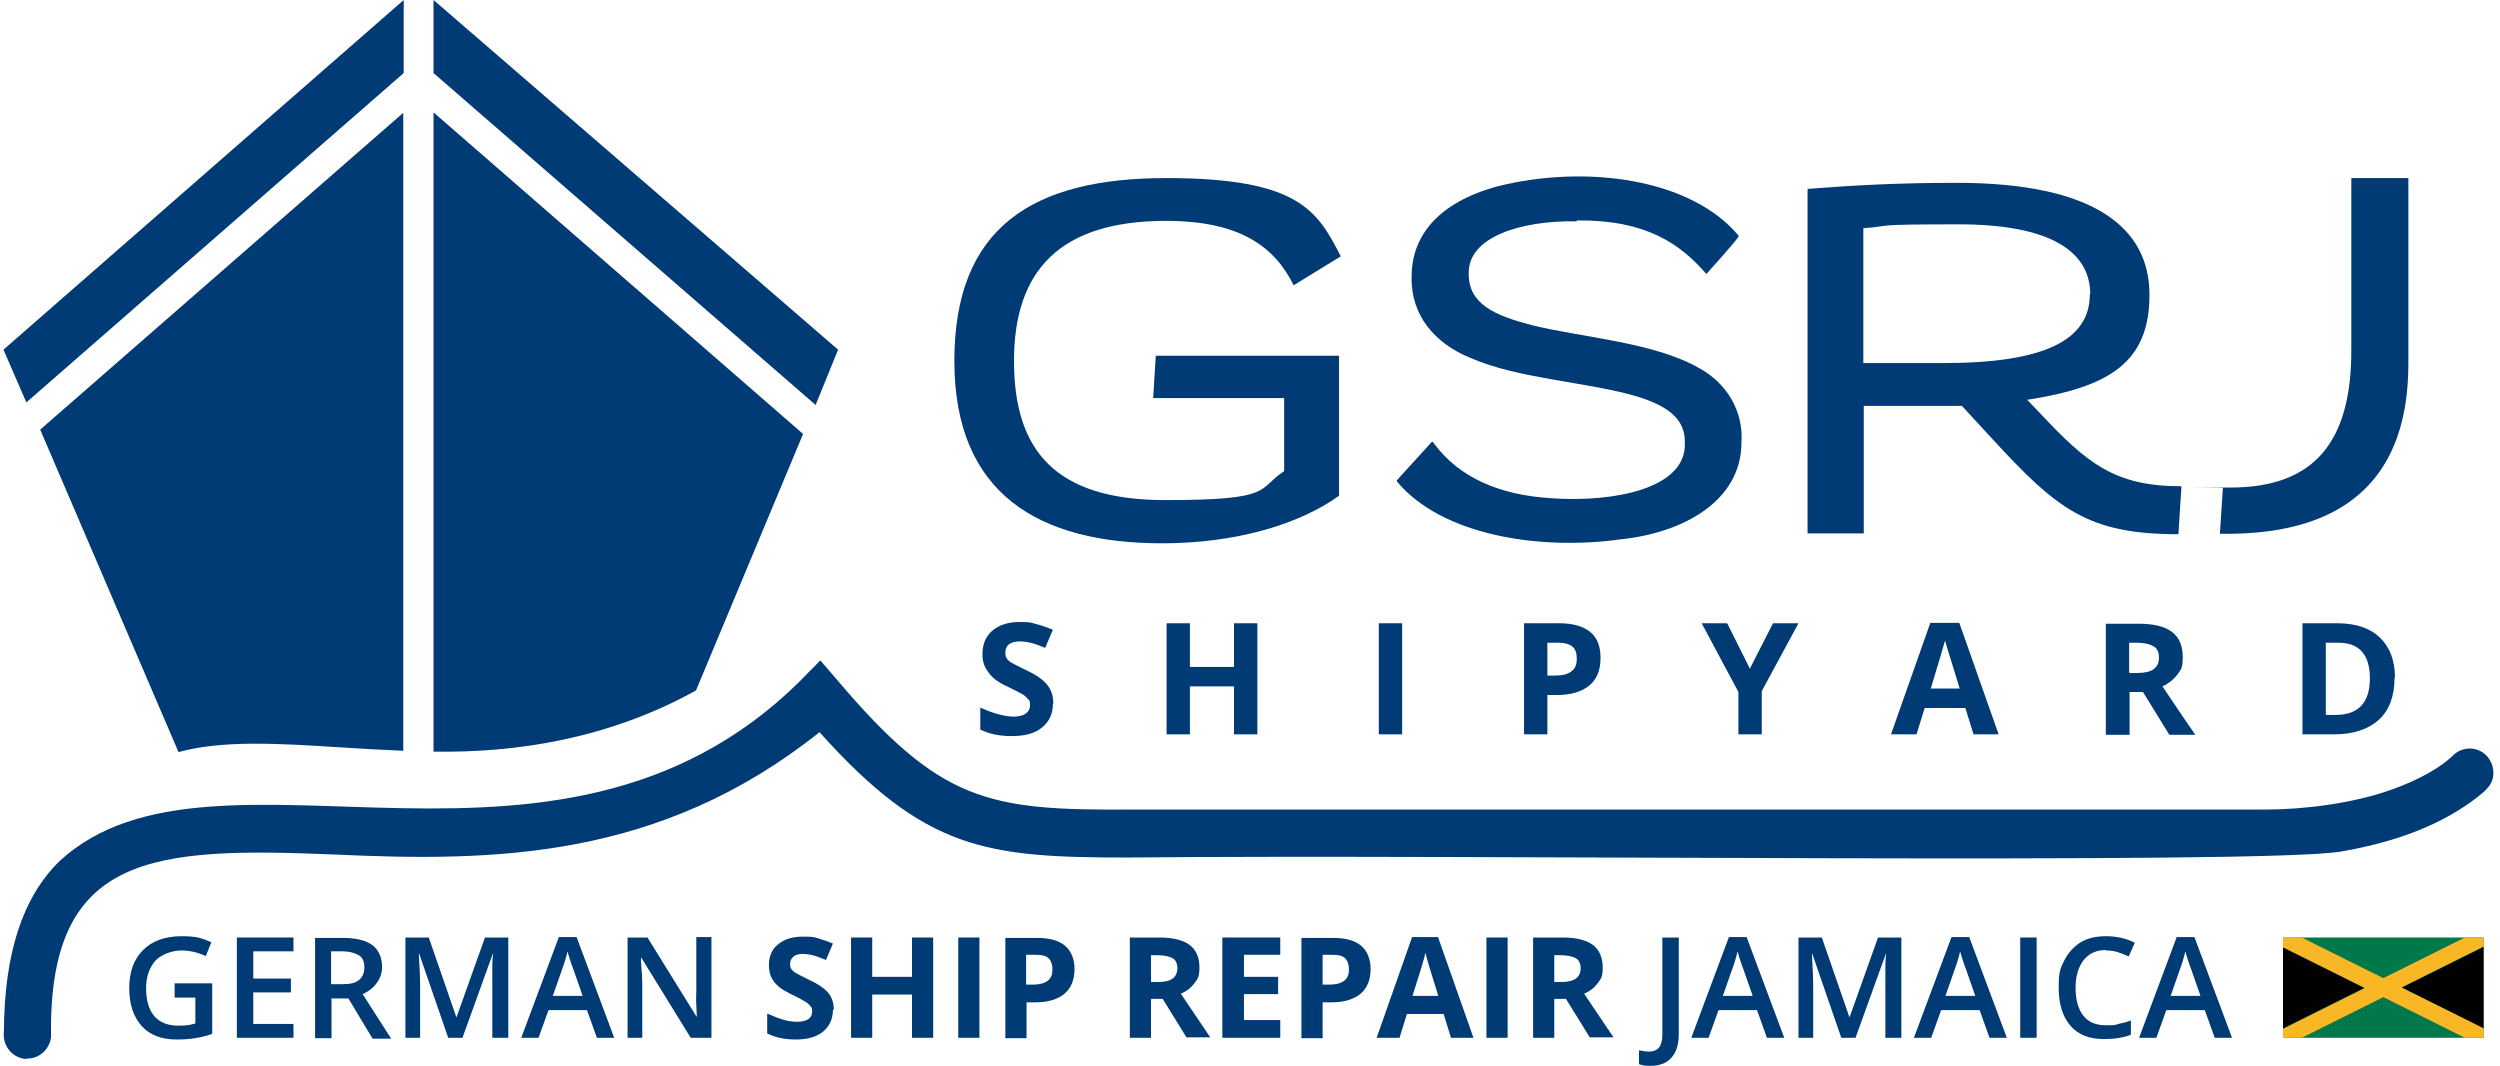
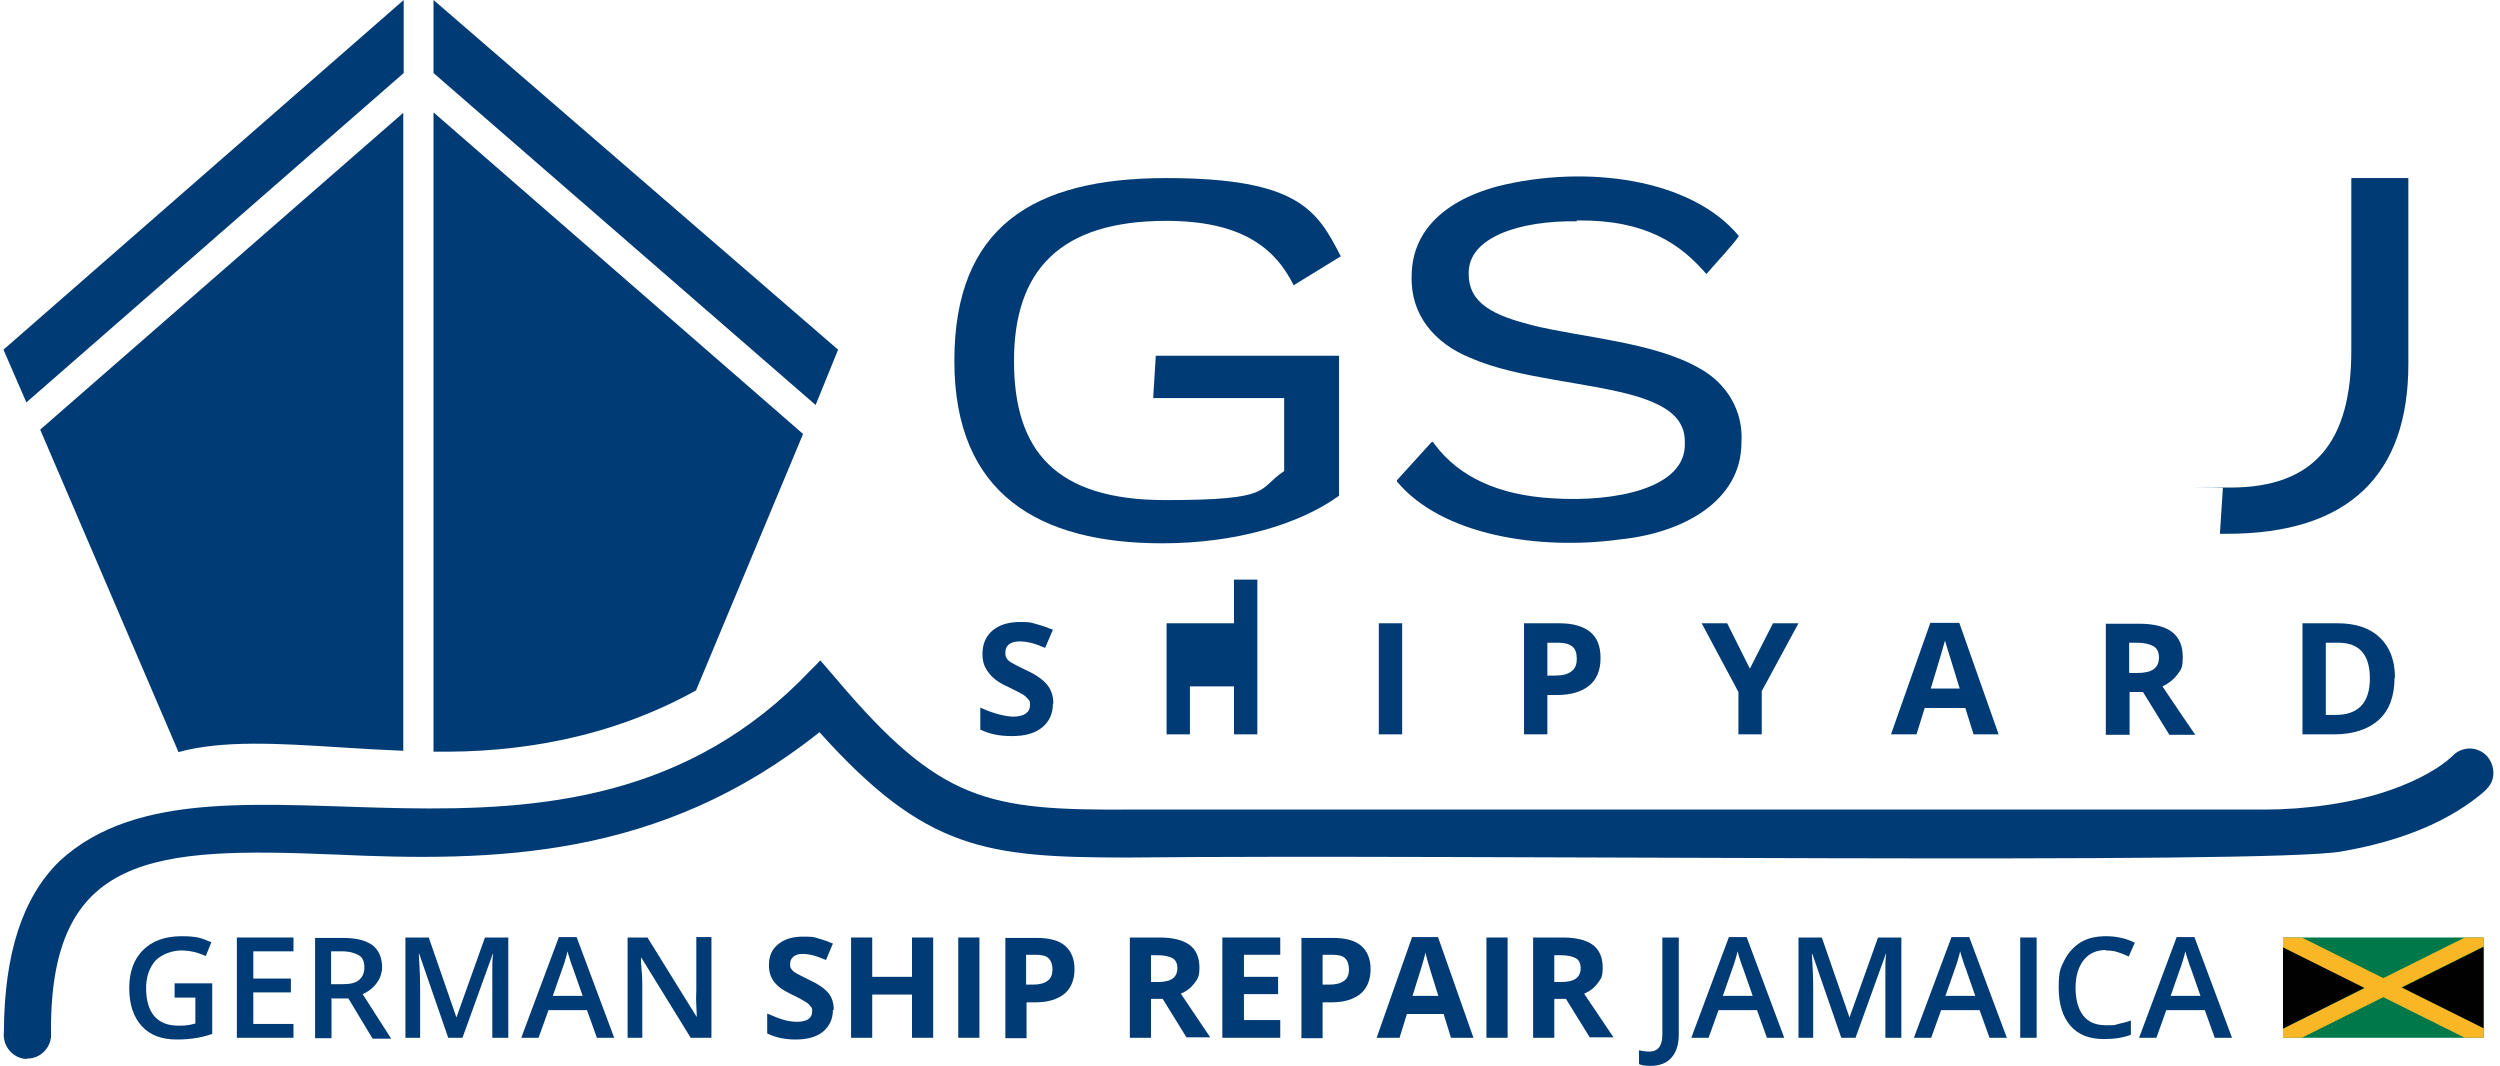
<svg xmlns="http://www.w3.org/2000/svg" id="Ebene_1" data-name="Ebene 1" version="1.1" viewBox="0 0 578.4 246.6">
  <defs>
    <style>
      .cls-1 {
        fill: #010101;
      }

      .cls-1, .cls-2, .cls-3, .cls-4, .cls-5, .cls-6 {
        stroke-width: 0px;
      }

      .cls-7 {
        clip-path: url(#clipPath);
      }

      .cls-2 {
        fill: none;
      }

      .cls-3, .cls-5 {
        fill: #003b75;
      }

      .cls-4 {
        fill: #00784a;
      }

      .cls-5 {
        fill-rule: evenodd;
      }

      .cls-6 {
        fill: #fab725;
      }
    </style>
    <clipPath id="clipPath">
      <rect class="cls-2" x="528.2" y="216.9" width="46.4" height="23.2" />
    </clipPath>
  </defs>
  <path class="cls-3" d="M269.8,51.1c-24.7,0-35.2,11.6-35.2,32.4s9.6,32.2,35,32.2,21.1-2.5,27.5-6.7v-16.9h-30.3l.6-9.8h42.4v32.4c-9.3,6.7-24.1,11-40.9,11-28.3,0-48.1-11.2-48.1-42.2s18.2-42.3,49-42.3,35,7.6,40.4,18.1l-10.9,6.7c-4.4-8.9-12.4-14.9-29.5-14.9Z" />
  <path class="cls-3" d="M364.8,51.2c-13.2-.2-25.1,3.7-25,12-.1,7.2,6.1,9.8,14.5,12,11.6,2.9,28.1,3.9,38.7,9.9,6.5,3.5,10.4,10,9.9,17.3,0,13.4-13.3,20.9-28.1,22.4-18.8,2.6-41.3-1-51.6-13.4,0,0,0-.2,0-.3,1-1.1,7-7.7,8-8.8.3-.3.6.4.8.6,5.6,7.4,14.6,11.7,27.4,12.4,13.9.9,30.8-2.2,30.4-12.8.2-5.7-4.2-8.6-10.8-10.7-11.2-3.4-27.7-4.1-38.8-9-8.2-3.3-13.9-9.9-13.6-18.9,0-9.1,5.9-17,19.9-20.8,20.4-5.1,44.8-1.8,55.8,11.5-.5,1.1-6.7,7.8-7.5,8.8-6-6.9-13.8-12.5-29.7-12.4h-.3Z" />
-   <path class="cls-3" d="M452.7,42.3c32,0,44.6,10.5,44.6,25.9s-8.9,21.3-28.3,24.3l2.7,2.8c11.2,12,17.6,17.2,33,17.2l-.7,11.1c-21,0-28.1-5.8-43.1-22.1l-7-7.6h-22.7v29.5h-13V43.7c11.6-.9,21.7-1.4,34.5-1.4ZM483.6,68.1c0-9.8-9-16.2-30.5-16.2s-14.9.4-22,.9v31.2h18.5c23.6,0,33.9-5.4,33.9-15.9Z" />
  <path class="cls-3" d="M544,41.3v39.8c0,21.1-8.5,31.7-28,31.7s-.9,0-1.7-.1l-.7,10.8c1,0,.5,0,1.6,0,28.3,0,42-13.7,42-39.3v-43h-13.1Z" />
  <polygon class="cls-5" points="100.3 0 193.9 80.9 188.7 93.7 100.3 16.9 100.3 0" />
  <polygon class="cls-5" points=".8 80.9 93.4 0 93.4 16.9 6.1 93.1 .8 80.9" />
  <path class="cls-5" d="M161,159.8l24.8-59.4L100.3,26v147.9c19.3.3,40.6-3,60.8-14.2Z" />
  <path class="cls-5" d="M78.6,172.9c4.8.3,9.7.6,14.7.8V26.1L9.3,99.4l32,74.6c10.2-2.8,23.1-2,37.3-1.1Z" />
  <g>
    <path class="cls-3" d="M243.6,162.8c0,2.3-.8,4.1-2.5,5.5s-4,2-7,2-5.2-.5-7.3-1.5v-5.1c1.7.8,3.2,1.3,4.4,1.6s2.3.5,3.3.5,2.1-.2,2.8-.7,1-1.1,1-2-.1-1-.4-1.3-.7-.8-1.2-1.1-1.7-.9-3.3-1.7c-1.6-.7-2.7-1.4-3.5-2.1s-1.4-1.5-1.9-2.4-.7-2-.7-3.2c0-2.3.8-4.1,2.3-5.4s3.7-2,6.4-2,2.6.2,3.8.5,2.5.8,3.8,1.3l-1.8,4.2c-1.4-.6-2.5-1-3.4-1.2s-1.8-.3-2.6-.3-1.8.2-2.4.7-.8,1.1-.8,1.9.1.9.3,1.3.6.7,1.1,1,1.6.9,3.5,1.8c2.4,1.1,4,2.3,4.9,3.5s1.3,2.6,1.3,4.2Z" />
-     <path class="cls-3" d="M290.9,169.9h-5.4v-11.1h-10.2v11.1h-5.4v-25.7h5.4v10.1h10.2v-10.1h5.4v25.7Z" />
+     <path class="cls-3" d="M290.9,169.9h-5.4v-11.1h-10.2v11.1h-5.4v-25.7h5.4h10.2v-10.1h5.4v25.7Z" />
    <path class="cls-3" d="M319,169.9v-25.7h5.4v25.7h-5.4Z" />
    <path class="cls-3" d="M370.3,152.3c0,2.8-.9,4.9-2.6,6.3s-4.2,2.2-7.4,2.2h-2.3v9.1h-5.4v-25.7h8.2c3.1,0,5.5.7,7.1,2s2.4,3.3,2.4,6ZM358,156.3h1.8c1.7,0,2.9-.3,3.8-1s1.2-1.6,1.2-2.9-.3-2.2-1-2.8-1.8-.9-3.3-.9h-2.5v7.6Z" />
    <path class="cls-3" d="M404.8,154.8l5.4-10.6h5.9l-8.5,15.7v10h-5.4v-9.8l-8.5-15.9h5.9l5.3,10.6Z" />
    <path class="cls-3" d="M456.6,169.9l-1.9-6.1h-9.4l-1.9,6.1h-5.9l9.1-25.8h6.7l9.1,25.8h-5.9ZM453.4,159.3c-1.7-5.5-2.7-8.7-2.9-9.4s-.4-1.3-.5-1.7c-.4,1.5-1.5,5.2-3.3,11.1h6.7Z" />
    <path class="cls-3" d="M492.7,160.1v9.9h-5.5v-25.7h7.5c3.5,0,6.1.6,7.8,1.9s2.5,3.2,2.5,5.8-.4,2.9-1.2,4-2,2.1-3.5,2.8c3.9,5.8,6.4,9.5,7.6,11.2h-6l-6.1-9.9h-2.9ZM492.7,155.7h1.8c1.7,0,3-.3,3.8-.9s1.2-1.5,1.2-2.7-.4-2.1-1.3-2.6-2.1-.8-3.9-.8h-1.7v6.9Z" />
    <path class="cls-3" d="M554,156.8c0,4.2-1.2,7.5-3.6,9.7s-5.9,3.4-10.4,3.4h-7.3v-25.7h8.1c4.2,0,7.5,1.1,9.8,3.3s3.5,5.3,3.5,9.3ZM548.3,157c0-5.5-2.4-8.3-7.3-8.3h-2.9v16.7h2.3c5.2,0,7.9-2.8,7.9-8.5Z" />
  </g>
  <path class="cls-3" d="M6.3,245c-3.2,0-5.8-2.9-5.4-6.3.1-18.1,4.3-31.1,12.9-39.5,36.2-33.3,117.5,15.5,173.9-44.3,1.1-1,2-2.1,2.1-2.1,0,0,3.1,3.6,3.7,4.3,24.1,28.5,35,30.4,68.1,30.2,60.9,0,259.5,0,262.4,0,9.4,0,20.5-1.5,29-4.5,7.2-2.5,12-5.6,14.3-7.8,1.4-1.6,3.9-2.3,5.9-1.5,3.4,1.1,4.9,5.8,2.5,8.6-.8,1-1.4,1.4-2.5,2.3-7.8,6.1-18.2,10.3-31.5,12.6-17.4,3.1-205.1.6-280.7,1.4-32.9,0-46.9-1.7-71.4-29-37,29.5-75.4,30-112.2,28.3-41.7-1.7-65.9-.4-65.6,41.2.3,3.1-2.2,6-5.4,6h-.2Z" />
  <g>
    <path class="cls-3" d="M40.6,227.5h8.5v11.7c-1.4.5-2.7.8-4,1-1.3.2-2.7.3-4.2.3-3.5,0-6.2-1-8.1-3.1-1.9-2.1-2.9-5-2.9-8.8s1.1-6.7,3.2-8.8c2.1-2.1,5.1-3.2,8.9-3.2s4.7.5,6.9,1.4l-1.3,3.2c-1.9-.9-3.8-1.3-5.7-1.3s-4.4.8-5.9,2.3c-1.4,1.6-2.2,3.7-2.2,6.4s.6,5,1.9,6.5,3.2,2.2,5.6,2.2,2.5-.2,3.9-.5v-6h-4.8v-3.3Z" />
    <path class="cls-3" d="M67.9,240.1h-13.1v-23.2h13.1v3.2h-9.3v6.3h8.7v3.2h-8.7v7.3h9.3v3.2Z" />
    <path class="cls-3" d="M76.7,230.9v9.3h-3.8v-23.2h6.6c3,0,5.2.6,6.7,1.7,1.4,1.1,2.2,2.8,2.2,5.1s-1.5,4.9-4.5,6.2l6.6,10.3h-4.3l-5.6-9.3h-3.7ZM76.7,227.7h2.6c1.8,0,3-.3,3.8-1,.8-.7,1.2-1.6,1.2-2.9s-.4-2.3-1.3-2.8-2.1-.9-3.9-.9h-2.5v7.6Z" />
    <path class="cls-3" d="M103.7,240.1l-6.7-19.4h-.1c.2,2.9.3,5.6.3,8.1v11.3h-3.4v-23.2h5.4l6.4,18.5h0l6.6-18.5h5.4v23.2h-3.7v-11.5c0-1.2,0-2.7,0-4.5,0-1.9.1-3,.2-3.4h-.1l-7,19.4h-3.3Z" />
    <path class="cls-3" d="M138.1,240.1l-2.3-6.4h-8.9l-2.3,6.4h-4l8.7-23.3h4.1l8.7,23.3h-4ZM134.8,230.4l-2.2-6.3c-.2-.4-.4-1.1-.7-2-.3-.9-.5-1.6-.6-2-.3,1.3-.7,2.7-1.3,4.3l-2.1,6h6.8Z" />
    <path class="cls-3" d="M164.5,240.1h-4.7l-11.4-18.5h-.1v1c.2,2,.3,3.8.3,5.4v12.1h-3.4v-23.2h4.6l11.4,18.4h0c0-.2,0-1.1-.1-2.7s0-2.7,0-3.6v-12.2h3.5v23.2Z" />
    <path class="cls-3" d="M192.7,233.7c0,2.1-.8,3.7-2.3,5-1.5,1.2-3.6,1.8-6.3,1.8s-4.7-.5-6.6-1.4v-4.6c1.6.7,2.9,1.2,4,1.5,1.1.3,2.1.4,3,.4s1.9-.2,2.5-.6c.6-.4.9-1,.9-1.8s-.1-.9-.4-1.2c-.3-.4-.6-.7-1.1-1s-1.5-.9-3-1.6c-1.4-.7-2.5-1.3-3.2-1.9-.7-.6-1.3-1.3-1.7-2.1-.4-.8-.6-1.8-.6-2.9,0-2.1.7-3.7,2.1-4.8,1.4-1.2,3.3-1.8,5.8-1.8s2.4.1,3.5.4c1.1.3,2.2.7,3.4,1.2l-1.6,3.8c-1.2-.5-2.3-.9-3.1-1.1-.8-.2-1.6-.3-2.4-.3s-1.6.2-2.1.7c-.5.4-.7,1-.7,1.7s.1.8.3,1.1c.2.3.5.6,1,.9s1.5.8,3.1,1.6c2.2,1,3.7,2.1,4.5,3.1.8,1,1.2,2.3,1.2,3.8Z" />
    <path class="cls-3" d="M215.9,240.1h-4.9v-10h-9.2v10h-4.9v-23.2h4.9v9.1h9.2v-9.1h4.9v23.2Z" />
    <path class="cls-3" d="M221.7,240.1v-23.2h4.9v23.2h-4.9Z" />
    <path class="cls-3" d="M248.6,224.2c0,2.5-.8,4.4-2.3,5.7-1.6,1.3-3.8,2-6.7,2h-2.1v8.3h-4.9v-23.2h7.4c2.8,0,5,.6,6.4,1.8s2.2,3,2.2,5.4ZM237.4,227.8h1.6c1.5,0,2.6-.3,3.4-.9.8-.6,1.1-1.5,1.1-2.6s-.3-2-.9-2.6-1.6-.8-3-.8h-2.2v6.9Z" />
    <path class="cls-3" d="M266.3,231.2v8.9h-4.9v-23.2h6.8c3.2,0,5.5.6,7,1.7s2.3,2.9,2.3,5.2-.4,2.6-1.1,3.6c-.8,1.1-1.8,1.9-3.2,2.5,3.5,5.2,5.8,8.6,6.8,10.1h-5.5l-5.5-8.9h-2.6ZM266.3,227.2h1.6c1.6,0,2.7-.3,3.4-.8s1.1-1.3,1.1-2.4-.4-1.9-1.1-2.3-1.9-.7-3.5-.7h-1.5v6.3Z" />
    <path class="cls-3" d="M296.2,240.1h-13.4v-23.2h13.4v4h-8.4v5.1h7.9v4h-7.9v6h8.4v4.1Z" />
    <path class="cls-3" d="M317.1,224.2c0,2.5-.8,4.4-2.3,5.7-1.6,1.3-3.8,2-6.7,2h-2.1v8.3h-4.9v-23.2h7.4c2.8,0,5,.6,6.4,1.8s2.2,3,2.2,5.4ZM306,227.8h1.6c1.5,0,2.6-.3,3.4-.9.8-.6,1.1-1.5,1.1-2.6s-.3-2-.9-2.6-1.6-.8-3-.8h-2.2v6.9Z" />
    <path class="cls-3" d="M335.7,240.1l-1.7-5.5h-8.5l-1.7,5.5h-5.3l8.2-23.3h6l8.2,23.3h-5.3ZM332.8,230.5c-1.6-5-2.4-7.8-2.6-8.5s-.3-1.2-.4-1.6c-.3,1.4-1.3,4.7-3,10h6Z" />
    <path class="cls-3" d="M343.9,240.1v-23.2h4.9v23.2h-4.9Z" />
    <path class="cls-3" d="M359.6,231.2v8.9h-4.9v-23.2h6.8c3.2,0,5.5.6,7,1.7s2.3,2.9,2.3,5.2-.4,2.6-1.1,3.6c-.8,1.1-1.8,1.9-3.2,2.5,3.5,5.2,5.8,8.6,6.8,10.1h-5.5l-5.5-8.9h-2.6ZM359.6,227.2h1.6c1.6,0,2.7-.3,3.4-.8s1.1-1.3,1.1-2.4-.4-1.9-1.1-2.3-1.9-.7-3.5-.7h-1.5v6.3Z" />
    <path class="cls-3" d="M381.8,246.6c-1,0-1.9-.1-2.6-.4v-3.2c.9.2,1.7.3,2.3.3,2.1,0,3.1-1.3,3.1-3.9v-22.5h3.8v22.4c0,2.4-.6,4.2-1.7,5.4-1.1,1.3-2.8,1.9-4.9,1.9Z" />
    <path class="cls-3" d="M408.8,240.1l-2.3-6.4h-8.9l-2.3,6.4h-4l8.7-23.3h4.1l8.7,23.3h-4ZM405.5,230.4l-2.2-6.3c-.2-.4-.4-1.1-.7-2-.3-.9-.5-1.6-.6-2-.3,1.3-.7,2.7-1.3,4.3l-2.1,6h6.8Z" />
    <path class="cls-3" d="M426,240.1l-6.7-19.4h-.1c.2,2.9.3,5.6.3,8.1v11.3h-3.4v-23.2h5.4l6.4,18.5h0l6.6-18.5h5.4v23.2h-3.7v-11.5c0-1.2,0-2.7,0-4.5,0-1.9.1-3,.2-3.4h-.1l-7,19.4h-3.3Z" />
    <path class="cls-3" d="M460.3,240.1l-2.3-6.4h-8.9l-2.3,6.4h-4l8.7-23.3h4.1l8.7,23.3h-4ZM457,230.4l-2.2-6.3c-.2-.4-.4-1.1-.7-2-.3-.9-.5-1.6-.6-2-.3,1.3-.7,2.7-1.3,4.3l-2.1,6h6.8Z" />
    <path class="cls-3" d="M467.4,240.1v-23.2h3.8v23.2h-3.8Z" />
    <path class="cls-3" d="M487.2,219.8c-2.2,0-3.9.8-5.1,2.3-1.2,1.5-1.9,3.7-1.9,6.4s.6,5,1.8,6.5,2.9,2.2,5.2,2.2,1.9,0,2.9-.3c.9-.2,1.9-.4,2.9-.8v3.3c-1.8.7-3.9,1-6.2,1-3.4,0-6-1-7.8-3.1-1.8-2.1-2.7-5-2.7-8.8s.4-4.5,1.3-6.3c.9-1.8,2.2-3.2,3.8-4.2,1.7-1,3.6-1.4,5.9-1.4s4.6.5,6.6,1.5l-1.4,3.2c-.8-.4-1.6-.7-2.5-1-.9-.3-1.8-.4-2.8-.4Z" />
    <path class="cls-3" d="M512.4,240.1l-2.3-6.4h-8.9l-2.3,6.4h-4l8.7-23.3h4.1l8.7,23.3h-4ZM509.1,230.4l-2.2-6.3c-.2-.4-.4-1.1-.7-2-.3-.9-.5-1.6-.6-2-.3,1.3-.7,2.7-1.3,4.3l-2.1,6h6.8Z" />
  </g>
  <g>
    <path class="cls-4" d="M528.2,216.9h46.4v23.2h-46.4v-23.2Z" />
    <g class="cls-7">
      <g>
        <polygon class="cls-1" points="547.1 228.5 522.4 216.2 522.4 240.9 547.1 228.5" />
        <polygon class="cls-1" points="580.4 216.2 555.7 228.5 580.4 240.9 580.4 216.2" />
        <path class="cls-6" d="M584.3,247.1l-2.8-1.4-30.1-15-30.1,15-2.8,1.4v-37.2l2.8,1.4,30.1,15,30.1-15,2.8-1.4v37.2ZM555.7,228.5l24.7,12.3v-24.7l-24.7,12.3ZM522.4,216.2v24.7l24.7-12.3-24.7-12.3Z" />
      </g>
    </g>
  </g>
</svg>